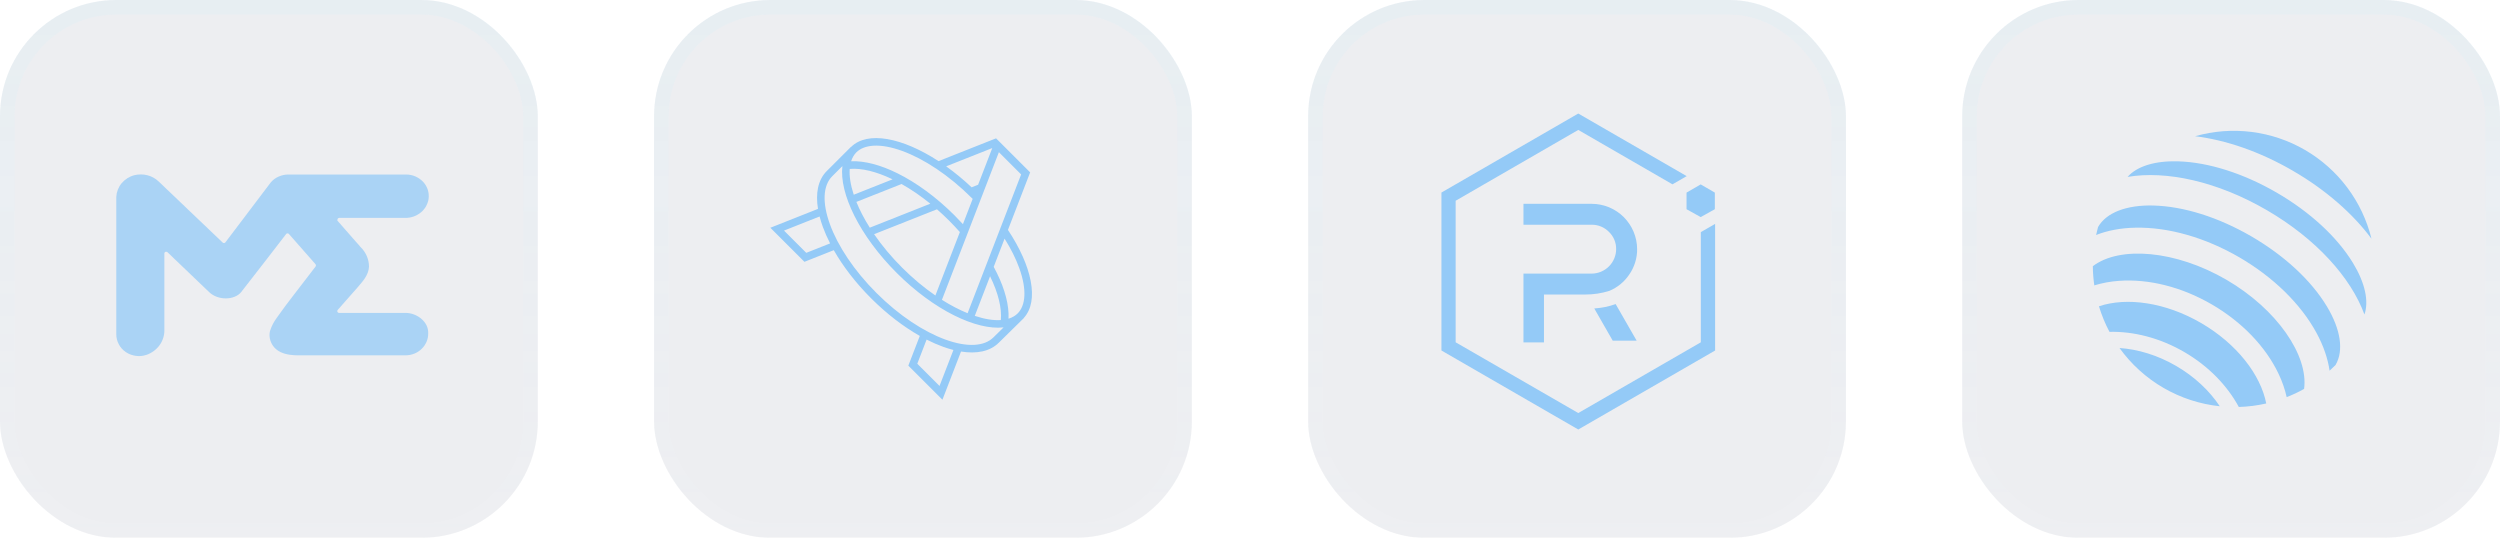
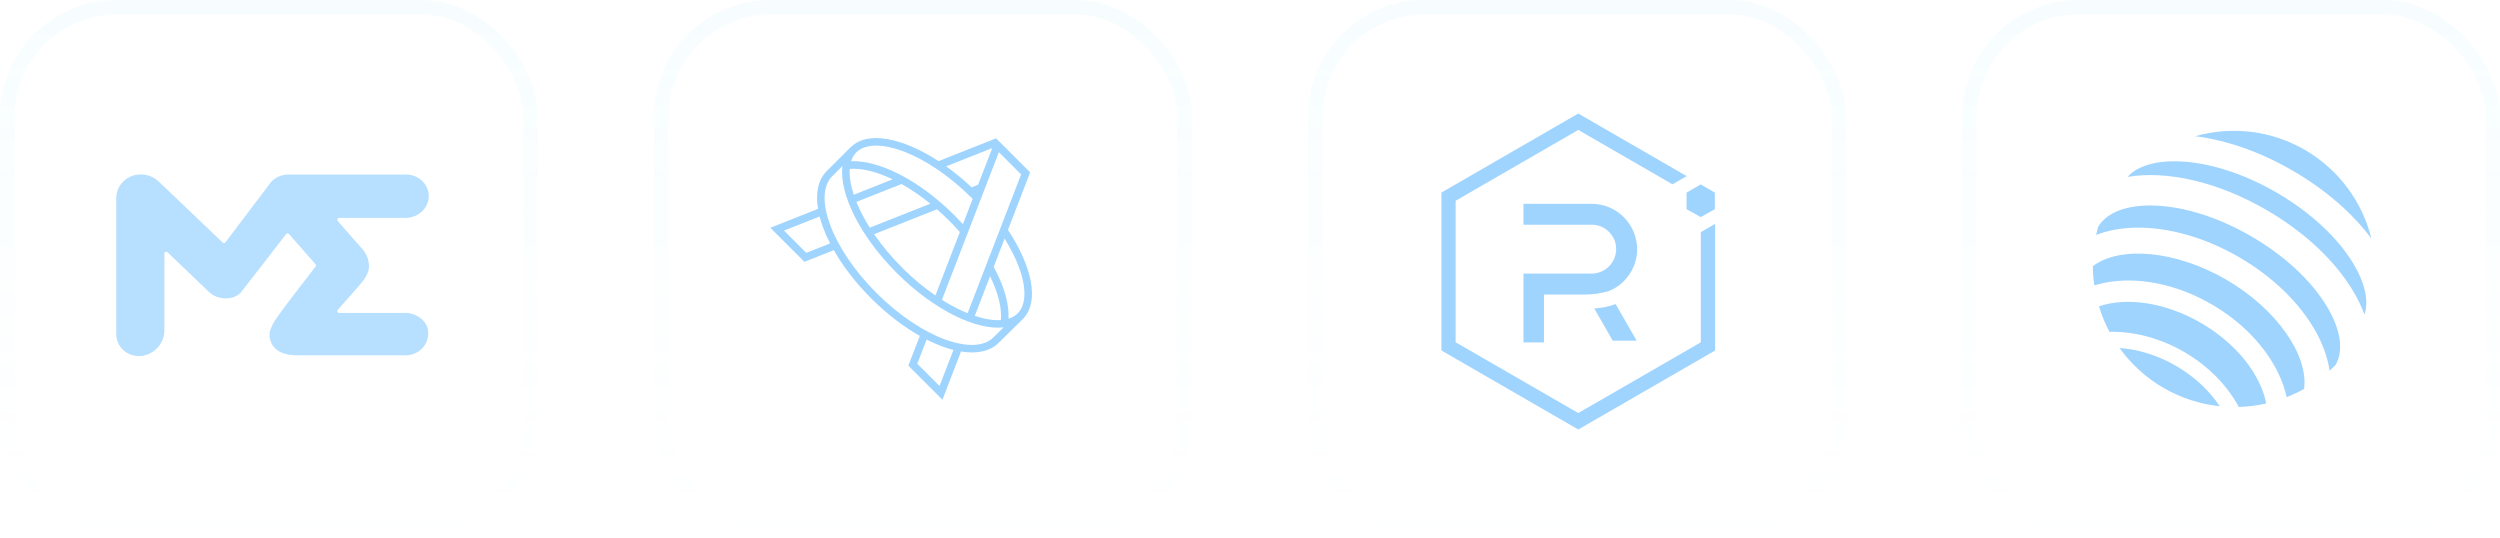
<svg xmlns="http://www.w3.org/2000/svg" width="172" height="37" viewBox="0 0 172 37" fill="none">
  <g filter="url(#filter0_b_1741_5062)">
-     <rect width="37" height="37" rx="8" fill="#1A2E56" fill-opacity="0.08" />
    <rect x="0.5" y="0.5" width="36" height="36" rx="7.5" stroke="url(#paint0_linear_1741_5062)" />
  </g>
  <path opacity="0.3" d="M23.218 15.184L24.475 16.619C24.619 16.783 24.744 16.91 24.8 16.989C25.176 17.352 25.388 17.842 25.388 18.351C25.351 18.95 24.95 19.362 24.575 19.804L23.693 20.803L23.237 21.323C23.218 21.341 23.212 21.366 23.205 21.39C23.199 21.414 23.205 21.438 23.218 21.456C23.23 21.481 23.243 21.499 23.268 21.511C23.287 21.523 23.312 21.529 23.337 21.529H27.928C28.628 21.529 29.51 22.098 29.46 22.964C29.46 23.357 29.291 23.733 29.003 24.011C28.71 24.29 28.316 24.447 27.903 24.447H20.71C20.234 24.447 18.965 24.496 18.608 23.448C18.533 23.23 18.52 22.994 18.577 22.77C18.683 22.437 18.846 22.122 19.058 21.844C19.421 21.323 19.809 20.809 20.197 20.306C20.697 19.646 21.204 19.011 21.71 18.339C21.729 18.314 21.735 18.29 21.735 18.26C21.735 18.23 21.723 18.205 21.71 18.181L19.884 16.105C19.872 16.093 19.859 16.08 19.84 16.068C19.822 16.062 19.803 16.056 19.784 16.056C19.765 16.056 19.747 16.062 19.728 16.068C19.709 16.074 19.696 16.087 19.684 16.105C19.196 16.734 17.051 19.525 16.594 20.094C16.137 20.657 15.012 20.694 14.386 20.094L11.528 17.358C11.509 17.34 11.484 17.328 11.459 17.322C11.434 17.316 11.409 17.322 11.384 17.328C11.359 17.34 11.34 17.352 11.328 17.376C11.315 17.394 11.303 17.418 11.309 17.443V22.704C11.315 23.079 11.202 23.442 10.977 23.751C10.752 24.06 10.439 24.29 10.07 24.417C9.833 24.496 9.582 24.52 9.339 24.483C9.095 24.447 8.857 24.362 8.657 24.223C8.45 24.084 8.288 23.902 8.175 23.69C8.063 23.479 8 23.242 8 23.006V13.544C8.019 13.205 8.144 12.878 8.369 12.605C8.594 12.339 8.894 12.145 9.238 12.055C9.532 11.982 9.845 11.982 10.139 12.055C10.433 12.133 10.702 12.278 10.921 12.49L15.318 16.686C15.331 16.698 15.349 16.71 15.362 16.716C15.381 16.722 15.399 16.722 15.418 16.722C15.437 16.722 15.456 16.716 15.468 16.704C15.487 16.698 15.499 16.686 15.512 16.668L18.633 12.545C18.777 12.375 18.958 12.242 19.165 12.151C19.371 12.06 19.596 12.006 19.822 12.006H27.94C28.165 12.006 28.384 12.055 28.584 12.139C28.785 12.23 28.966 12.357 29.116 12.515C29.26 12.672 29.373 12.86 29.435 13.066C29.498 13.271 29.516 13.483 29.485 13.695C29.429 14.058 29.235 14.391 28.941 14.627C28.647 14.864 28.272 14.997 27.884 14.991H23.337C23.312 14.991 23.293 14.997 23.274 15.009C23.255 15.021 23.237 15.039 23.23 15.057C23.218 15.075 23.218 15.1 23.218 15.118C23.199 15.142 23.205 15.166 23.218 15.184Z" fill="#1095FF" />
  <g filter="url(#filter1_b_1741_5062)">
-     <rect x="45" width="37" height="37" rx="8" fill="#1A2E56" fill-opacity="0.08" />
    <rect x="45.5" y="0.5" width="36" height="36" rx="7.5" stroke="url(#paint1_linear_1741_5062)" />
  </g>
  <path opacity="0.4" fill-rule="evenodd" clip-rule="evenodd" d="M69.115 16.418C69.55 17.111 69.887 17.79 70.118 18.424C70.673 19.95 70.553 21.027 70.016 21.563C69.854 21.725 69.643 21.848 69.386 21.927C69.434 21.014 69.144 19.925 68.593 18.797C68.522 18.651 68.447 18.505 68.367 18.358L69.115 16.418ZM69.346 15.819C70.998 18.298 71.505 20.704 70.444 21.867L70.45 21.874L68.718 23.577L68.717 23.578C68.099 24.194 67.17 24.355 66.118 24.186L64.986 27.122L64.84 27.5L64.553 27.214L62.615 25.277L62.494 25.156L62.555 24.996L63.282 23.112C62.168 22.481 61.017 21.606 59.938 20.529C58.867 19.46 57.994 18.318 57.364 17.212L55.506 17.949L55.344 18.013L55.222 17.89L53.284 15.954L53 15.67L53.373 15.522L56.278 14.371C56.105 13.317 56.265 12.385 56.883 11.766L58.552 10.099L58.559 10.106C59.688 8.995 62.084 9.464 64.571 11.085L68.359 9.584L68.52 9.521L68.524 9.524L68.527 9.515L68.814 9.801L70.752 11.738L70.874 11.859L70.812 12.019L69.346 15.819ZM66.571 21.549L70.254 12L68.827 10.572L68.724 10.469L64.805 20.628C65.411 21.011 66.006 21.32 66.571 21.549ZM68.268 10.187L65.096 11.444C65.685 11.865 66.274 12.348 66.848 12.888L67.081 12.796L67.294 12.711L68.268 10.187ZM66.92 13.683L66.865 13.628C65.273 12.038 63.546 10.919 62.062 10.381C60.533 9.827 59.454 9.947 58.917 10.482C58.759 10.64 58.637 10.846 58.558 11.096C59.486 11.052 60.593 11.354 61.741 11.921C63.03 12.559 64.397 13.545 65.665 14.811C65.867 15.013 66.061 15.216 66.249 15.422L66.92 13.683ZM66.039 15.966L64.355 20.33C63.589 19.803 62.814 19.162 62.068 18.417C61.316 17.666 60.669 16.885 60.138 16.113L64.464 14.399C64.745 14.645 65.023 14.905 65.297 15.178C65.557 15.438 65.804 15.701 66.039 15.966ZM67.065 21.732C67.766 21.966 68.367 22.053 68.858 22.02C68.934 21.214 68.686 20.173 68.125 19.024L68.117 19.006L67.065 21.732ZM63.75 23.363L63.109 25.026L64.639 26.555L65.596 24.077C65.358 24.017 65.116 23.942 64.871 23.853C64.507 23.721 64.132 23.557 63.75 23.363ZM64.006 14.014L59.842 15.664C59.457 15.056 59.148 14.458 58.919 13.891L62.028 12.66C62.678 13.024 63.346 13.479 64.006 14.014ZM61.41 12.338L58.738 13.397C58.509 12.703 58.426 12.108 58.461 11.623C59.258 11.552 60.283 11.795 61.41 12.338ZM53.94 15.864L56.388 14.894C56.448 15.127 56.522 15.364 56.609 15.604C56.744 15.975 56.912 16.357 57.111 16.746L55.472 17.395L53.94 15.864ZM69.047 22.524C67.158 22.737 64.242 21.322 61.701 18.784C59.15 16.237 57.73 13.313 57.957 11.427L57.253 12.13C56.627 12.756 56.553 13.928 57.098 15.427C57.634 16.903 58.743 18.602 60.306 20.162C61.868 21.722 63.57 22.829 65.049 23.365C66.55 23.909 67.724 23.835 68.35 23.21L68.351 23.209L68.352 23.209L69.047 22.524Z" fill="#1095FF" />
  <g filter="url(#filter2_b_1741_5062)">
-     <rect x="90" width="37" height="37" rx="8" fill="#1A2E56" fill-opacity="0.08" />
    <rect x="90.5" y="0.5" width="36" height="36" rx="7.5" stroke="url(#paint2_linear_1741_5062)" />
  </g>
  <path opacity="0.4" fill-rule="evenodd" clip-rule="evenodd" d="M117.017 23.55V15.97L118 15.405V24.114L108.585 29.55L99.171 24.114V13.247L108.585 7.811L116.044 12.118L115.066 12.682L108.585 8.939L100.149 13.811V23.55L108.585 28.417L117.017 23.55ZM104.814 23.555H106.225V20.263H109.047C109.618 20.267 110.186 20.181 110.73 20.009C111.28 19.778 111.751 19.393 112.085 18.899C112.447 18.383 112.64 17.766 112.635 17.136C112.63 16.311 112.3 15.523 111.718 14.94C111.135 14.357 110.346 14.027 109.522 14.023H104.814V15.461H109.517C109.737 15.46 109.955 15.503 110.158 15.588C110.36 15.673 110.544 15.798 110.697 15.955C110.856 16.108 110.981 16.291 111.066 16.494C111.151 16.697 111.194 16.916 111.191 17.136C111.19 17.581 111.014 18.007 110.7 18.323C110.387 18.639 109.962 18.819 109.517 18.824H104.814V23.555ZM112.601 23.437H110.955L109.686 21.222C110.188 21.191 110.683 21.09 111.157 20.921L112.601 23.437ZM117.008 14.935L116.034 14.394V13.251L117.008 12.687L117.981 13.251V14.394L117.008 14.935Z" fill="#1095FF" />
  <g filter="url(#filter3_b_1741_5062)">
-     <rect x="135" width="37" height="37" rx="8" fill="#1A2E56" fill-opacity="0.08" />
    <rect x="135.5" y="0.5" width="36" height="36" rx="7.5" stroke="url(#paint3_linear_1741_5062)" />
  </g>
  <path opacity="0.4" fill-rule="evenodd" clip-rule="evenodd" d="M163.157 16.422C162.844 15.15 162.278 13.954 161.493 12.906C160.708 11.857 159.719 10.978 158.587 10.319C157.454 9.661 156.2 9.238 154.901 9.076C153.601 8.913 152.281 9.014 151.021 9.372C153.126 9.63 155.463 10.42 157.754 11.751C160.046 13.082 161.891 14.72 163.157 16.422ZM144.408 21.073C146.313 20.43 148.976 20.794 151.435 22.223C153.895 23.653 155.532 25.785 155.917 27.759C155.298 27.9 154.666 27.981 154.031 28C153.244 26.543 151.958 25.195 150.276 24.218C148.595 23.242 146.788 22.792 145.132 22.831C144.835 22.27 144.592 21.681 144.408 21.073ZM148.844 26.684C147.655 25.994 146.625 25.059 145.822 23.943C147.09 24.029 148.442 24.435 149.719 25.176C150.996 25.918 152.018 26.892 152.722 27.951C151.354 27.806 150.033 27.375 148.844 26.684ZM154.897 16.264C157.171 17.585 159.017 19.298 160.094 21.088C161.041 22.661 161.26 24.121 160.694 25.096C160.692 25.099 160.691 25.102 160.69 25.105C160.688 25.108 160.687 25.111 160.685 25.115C160.552 25.249 160.415 25.378 160.275 25.503C160.155 24.662 159.852 23.781 159.366 22.886C158.283 20.901 156.399 19.059 154.063 17.702C151.726 16.345 149.195 15.621 146.933 15.664C145.915 15.683 145.001 15.857 144.211 16.168C144.251 15.985 144.295 15.802 144.346 15.619C144.347 15.617 144.349 15.614 144.351 15.612L144.351 15.612C144.353 15.608 144.355 15.605 144.357 15.602C144.922 14.629 146.3 14.095 148.135 14.139C150.222 14.189 152.624 14.943 154.897 16.264ZM153.167 19.241C149.685 17.219 145.838 16.902 143.987 18.314C143.991 18.755 144.025 19.197 144.088 19.634C144.633 19.469 145.194 19.365 145.761 19.324C147.829 19.168 150.108 19.744 152.177 20.947C154.245 22.149 155.876 23.845 156.765 25.717C157.011 26.23 157.199 26.768 157.324 27.323C157.736 27.162 158.136 26.973 158.522 26.757C158.832 24.45 156.65 21.265 153.167 19.241ZM156.644 13.257C158.933 14.587 160.795 16.305 161.885 18.093C162.715 19.456 162.991 20.721 162.674 21.639C161.748 19.104 159.351 16.43 155.949 14.454C152.547 12.478 149.038 11.72 146.377 12.171C147.018 11.441 148.254 11.054 149.849 11.1C151.942 11.161 154.354 11.928 156.644 13.257Z" fill="#1095FF" />
  <defs>
    <filter id="filter0_b_1741_5062" x="-6" y="-6" width="49" height="49" filterUnits="userSpaceOnUse" color-interpolation-filters="sRGB">
      <feFlood flood-opacity="0" result="BackgroundImageFix" />
      <feGaussianBlur in="BackgroundImageFix" stdDeviation="3" />
      <feComposite in2="SourceAlpha" operator="in" result="effect1_backgroundBlur_1741_5062" />
      <feBlend mode="normal" in="SourceGraphic" in2="effect1_backgroundBlur_1741_5062" result="shape" />
    </filter>
    <filter id="filter1_b_1741_5062" x="39" y="-6" width="49" height="49" filterUnits="userSpaceOnUse" color-interpolation-filters="sRGB">
      <feFlood flood-opacity="0" result="BackgroundImageFix" />
      <feGaussianBlur in="BackgroundImageFix" stdDeviation="3" />
      <feComposite in2="SourceAlpha" operator="in" result="effect1_backgroundBlur_1741_5062" />
      <feBlend mode="normal" in="SourceGraphic" in2="effect1_backgroundBlur_1741_5062" result="shape" />
    </filter>
    <filter id="filter2_b_1741_5062" x="84" y="-6" width="49" height="49" filterUnits="userSpaceOnUse" color-interpolation-filters="sRGB">
      <feFlood flood-opacity="0" result="BackgroundImageFix" />
      <feGaussianBlur in="BackgroundImageFix" stdDeviation="3" />
      <feComposite in2="SourceAlpha" operator="in" result="effect1_backgroundBlur_1741_5062" />
      <feBlend mode="normal" in="SourceGraphic" in2="effect1_backgroundBlur_1741_5062" result="shape" />
    </filter>
    <filter id="filter3_b_1741_5062" x="129" y="-6" width="49" height="49" filterUnits="userSpaceOnUse" color-interpolation-filters="sRGB">
      <feFlood flood-opacity="0" result="BackgroundImageFix" />
      <feGaussianBlur in="BackgroundImageFix" stdDeviation="3" />
      <feComposite in2="SourceAlpha" operator="in" result="effect1_backgroundBlur_1741_5062" />
      <feBlend mode="normal" in="SourceGraphic" in2="effect1_backgroundBlur_1741_5062" result="shape" />
    </filter>
    <linearGradient id="paint0_linear_1741_5062" x1="18.5" y1="0" x2="18.5" y2="37" gradientUnits="userSpaceOnUse">
      <stop stop-color="#A8EAFF" stop-opacity="0.1" />
      <stop offset="1" stop-color="white" stop-opacity="0.04" />
    </linearGradient>
    <linearGradient id="paint1_linear_1741_5062" x1="63.5" y1="0" x2="63.5" y2="37" gradientUnits="userSpaceOnUse">
      <stop stop-color="#A8EAFF" stop-opacity="0.1" />
      <stop offset="1" stop-color="white" stop-opacity="0.04" />
    </linearGradient>
    <linearGradient id="paint2_linear_1741_5062" x1="108.5" y1="0" x2="108.5" y2="37" gradientUnits="userSpaceOnUse">
      <stop stop-color="#A8EAFF" stop-opacity="0.1" />
      <stop offset="1" stop-color="white" stop-opacity="0.04" />
    </linearGradient>
    <linearGradient id="paint3_linear_1741_5062" x1="153.5" y1="0" x2="153.5" y2="37" gradientUnits="userSpaceOnUse">
      <stop stop-color="#A8EAFF" stop-opacity="0.1" />
      <stop offset="1" stop-color="white" stop-opacity="0.04" />
    </linearGradient>
  </defs>
</svg>